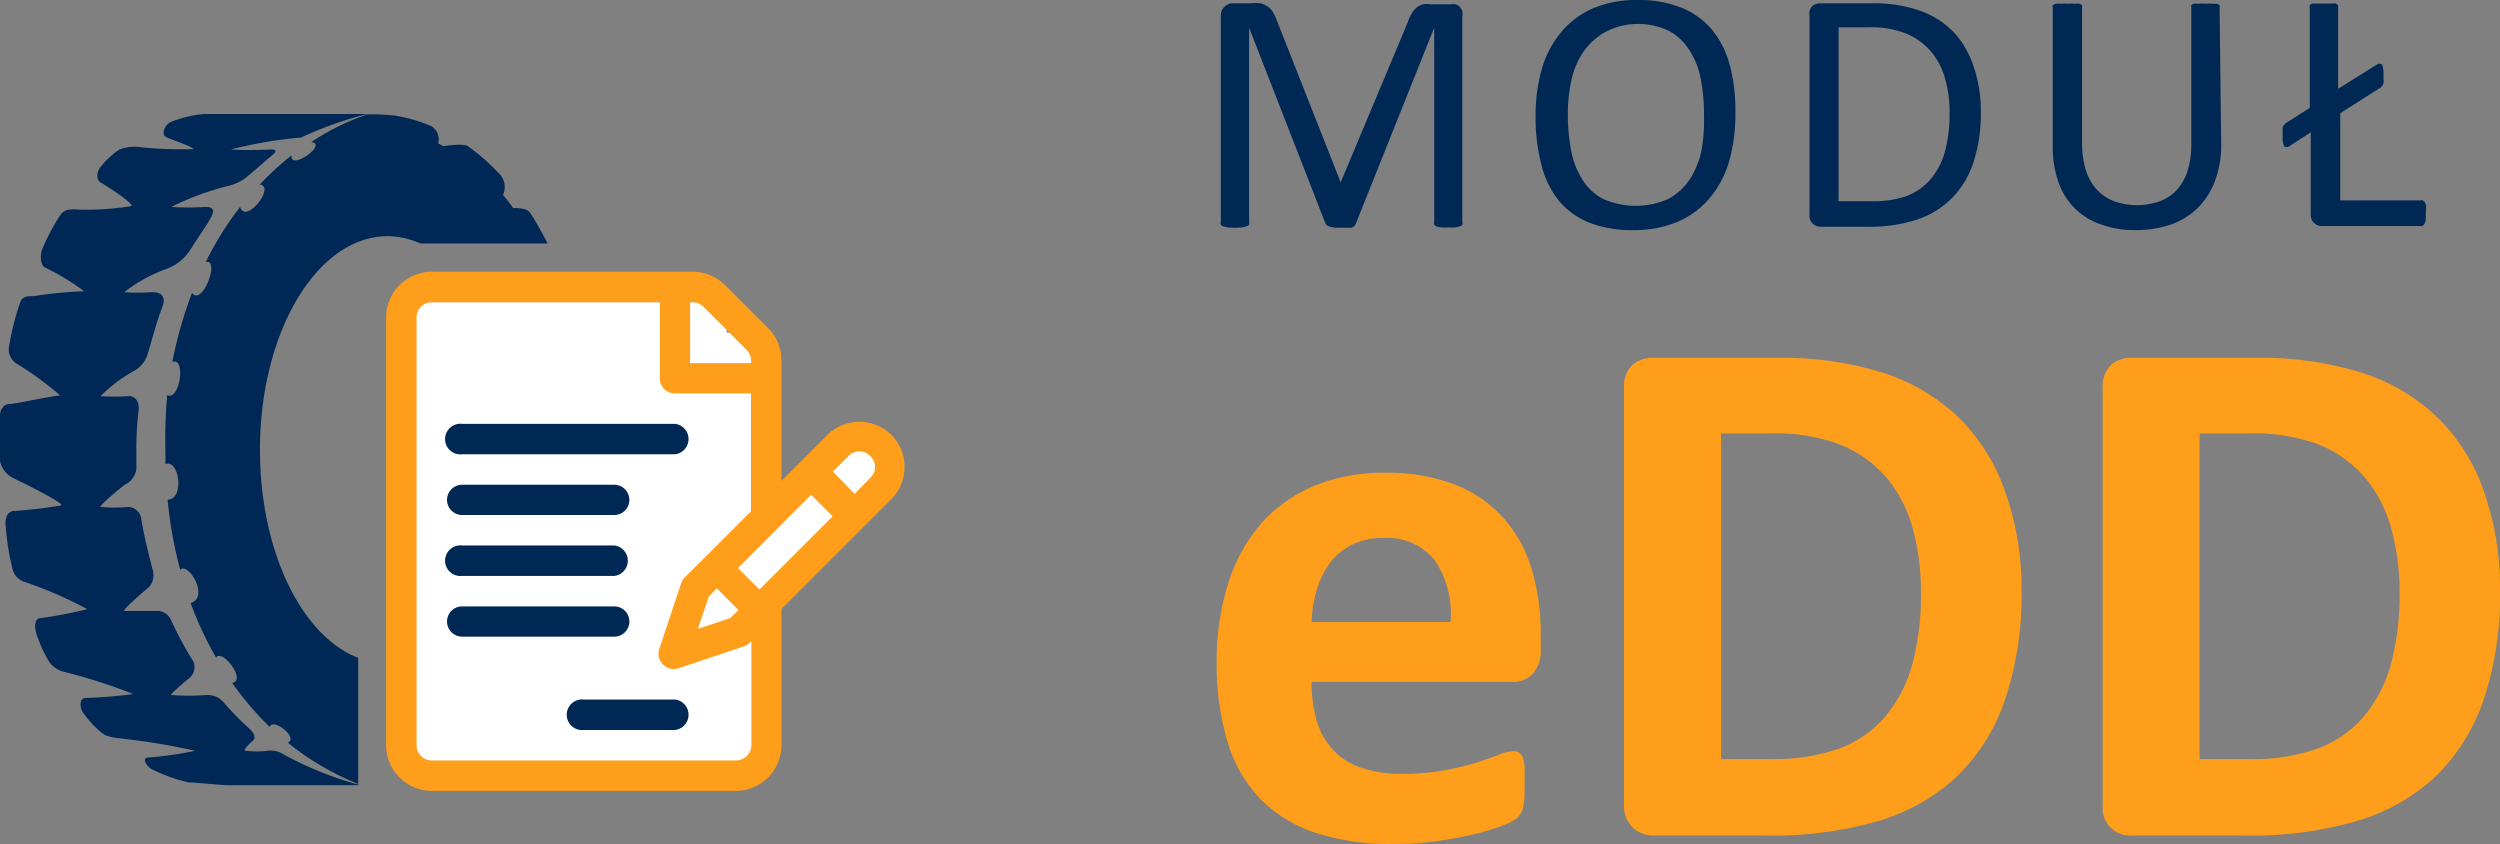
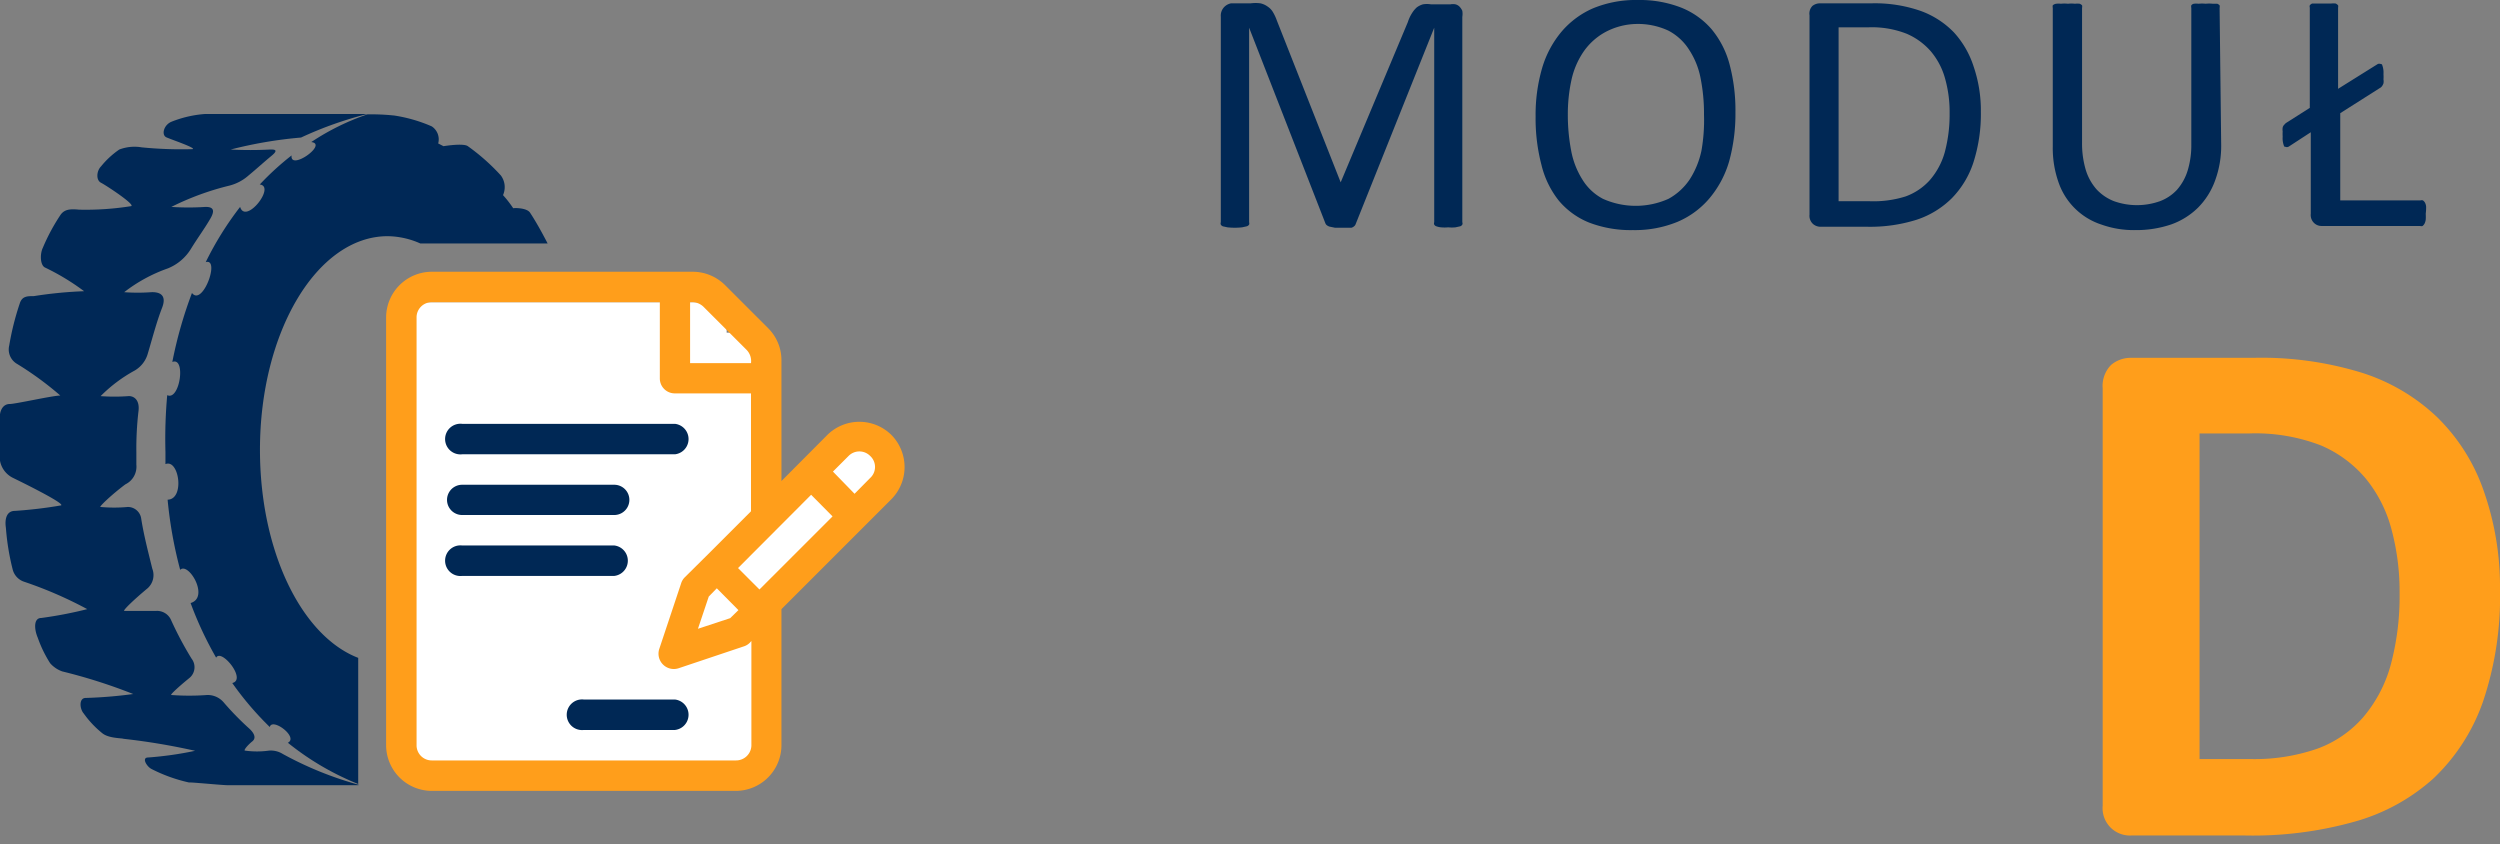
<svg xmlns="http://www.w3.org/2000/svg" viewBox="0 0 127.23 42.97">
  <rect x="0" y="0" width="127.23" height="42.97" fill="#808080" stroke="none" />
  <defs>
    <style>.cls-1{fill:none;}.cls-2{fill:#002855;}.cls-3{fill:#ff9e1b;}.cls-4{clip-path:url(#clip-path);}.cls-5{fill:#002856;}.cls-6{fill:#fff;}</style>
    <clipPath id="clip-path" transform="translate(-1.35)">
      <rect class="cls-1" y="5.77" width="32.78" height="34.56" />
    </clipPath>
  </defs>
  <title>Zasób 24</title>
  <g id="Warstwa_2" data-name="Warstwa 2">
    <g id="Warstwa_16" data-name="Warstwa 16">
      <path class="cls-2" d="M75.77,11.31a.16.16,0,0,1,0,.12.19.19,0,0,1-.12.09l-.23.05a2,2,0,0,1-.37,0,1.94,1.94,0,0,1-.36,0,.89.89,0,0,1-.23-.05.19.19,0,0,1-.12-.09.16.16,0,0,1,0-.12V1.41h0l-4,10a.23.23,0,0,1-.07.1.37.37,0,0,1-.14.08l-.22,0h-.62L69,11.53a.47.47,0,0,1-.14-.08.24.24,0,0,1-.06-.09L64.92,1.41h0v9.9a.21.21,0,0,1,0,.12.22.22,0,0,1-.13.09l-.23.05a3.43,3.43,0,0,1-.74,0l-.23-.05a.2.2,0,0,1-.11-.09.16.16,0,0,1,0-.12V.85a.63.63,0,0,1,.2-.52A.66.66,0,0,1,64,.17H65a1.93,1.93,0,0,1,.5,0,1,1,0,0,1,.37.17.84.84,0,0,1,.27.29,2.26,2.26,0,0,1,.19.41l3.25,8.24h0L73,1.12a1.89,1.89,0,0,1,.21-.45,1.28,1.28,0,0,1,.25-.3,1,1,0,0,1,.31-.15,1.25,1.25,0,0,1,.4,0h1a.69.69,0,0,1,.25,0,.45.45,0,0,1,.21.12.77.77,0,0,1,.14.21,1,1,0,0,1,0,.31Z" transform="translate(-1.35)" />
      <path class="cls-2" d="M89.67,5.72a9.11,9.11,0,0,1-.32,2.49,5.15,5.15,0,0,1-1,1.88,4.36,4.36,0,0,1-1.63,1.2,5.71,5.71,0,0,1-2.27.42,5.92,5.92,0,0,1-2.22-.38,3.92,3.92,0,0,1-1.55-1.12A4.68,4.68,0,0,1,79.8,8.4a9.31,9.31,0,0,1-.3-2.48,8.49,8.49,0,0,1,.33-2.45,5.12,5.12,0,0,1,1-1.87A4.42,4.42,0,0,1,82.43.42,5.73,5.73,0,0,1,84.71,0a5.82,5.82,0,0,1,2.18.38,4,4,0,0,1,1.56,1.1,4.67,4.67,0,0,1,.92,1.79A9.13,9.13,0,0,1,89.67,5.72Zm-1.6.11A9.17,9.17,0,0,0,87.9,4a4,4,0,0,0-.57-1.44,2.76,2.76,0,0,0-1.07-1,3.67,3.67,0,0,0-1.65-.34A3.47,3.47,0,0,0,83,1.66a3.21,3.21,0,0,0-1.08,1,4.09,4.09,0,0,0-.6,1.43,8.12,8.12,0,0,0-.18,1.73,9.7,9.7,0,0,0,.17,1.85,4.18,4.18,0,0,0,.56,1.45,2.7,2.7,0,0,0,1.06,1,4.08,4.08,0,0,0,3.33,0,3.08,3.08,0,0,0,1.09-1,4.38,4.38,0,0,0,.59-1.45A9,9,0,0,0,88.07,5.83Z" transform="translate(-1.35)" />
      <path class="cls-2" d="M102.16,5.69a8.06,8.06,0,0,1-.38,2.58,4.68,4.68,0,0,1-1.1,1.82,4.56,4.56,0,0,1-1.78,1.09,7.85,7.85,0,0,1-2.52.36H94a.58.58,0,0,1-.38-.14.56.56,0,0,1-.18-.48V.78A.56.56,0,0,1,93.59.3.62.62,0,0,1,94,.17h2.58a7.07,7.07,0,0,1,2.5.38,4.47,4.47,0,0,1,1.71,1.1,4.71,4.71,0,0,1,1,1.73A6.91,6.91,0,0,1,102.16,5.69Zm-1.59.06A6.27,6.27,0,0,0,100.34,4a3.64,3.64,0,0,0-.72-1.38,3.42,3.42,0,0,0-1.23-.9,4.82,4.82,0,0,0-1.93-.33H94.92v8.85h1.56A5.46,5.46,0,0,0,98.32,10a3.05,3.05,0,0,0,1.24-.83,3.68,3.68,0,0,0,.76-1.41A7.46,7.46,0,0,0,100.57,5.75Z" transform="translate(-1.35)" />
      <path class="cls-2" d="M114.39,7.34a5.09,5.09,0,0,1-.31,1.85,3.76,3.76,0,0,1-.86,1.37,3.72,3.72,0,0,1-1.37.86,5.51,5.51,0,0,1-1.84.29,4.87,4.87,0,0,1-1.71-.28,3.43,3.43,0,0,1-2.18-2.13,5.24,5.24,0,0,1-.3-1.85V.4a.28.28,0,0,1,0-.13A.32.32,0,0,1,106,.19a1,1,0,0,1,.23,0,1.73,1.73,0,0,1,.36,0,1.79,1.79,0,0,1,.36,0,1.11,1.11,0,0,1,.24,0,.36.36,0,0,1,.12.08.28.28,0,0,1,0,.13V7.27a4.69,4.69,0,0,0,.19,1.38,2.68,2.68,0,0,0,.56,1,2.4,2.4,0,0,0,.88.59,3.49,3.49,0,0,0,2.33,0,2.26,2.26,0,0,0,.87-.58,2.66,2.66,0,0,0,.55-1,4.41,4.41,0,0,0,.18-1.33V.4a.28.28,0,0,1,0-.13A.23.23,0,0,1,113,.19a1.11,1.11,0,0,1,.24,0,1.73,1.73,0,0,1,.36,0,1.86,1.86,0,0,1,.36,0l.23,0a.36.36,0,0,1,.12.08.28.28,0,0,1,0,.13Z" transform="translate(-1.35)" />
      <path class="cls-2" d="M124.8,10.88a2.36,2.36,0,0,1,0,.3.66.66,0,0,1-.06.2.4.4,0,0,1-.1.12.2.2,0,0,1-.13,0h-5a.54.54,0,0,1-.38-.14.56.56,0,0,1-.18-.48V6.73l-1.12.73c-.1.06-.18,0-.23,0a1.07,1.07,0,0,1-.08-.5,2.26,2.26,0,0,1,0-.27.65.65,0,0,1,0-.2.27.27,0,0,1,.08-.14.43.43,0,0,1,.12-.11l1.18-.75V.39a.19.19,0,0,1,0-.12.31.31,0,0,1,.12-.09l.23,0,.37,0,.36,0a1.11,1.11,0,0,1,.24,0,.41.41,0,0,1,.12.09.27.27,0,0,1,0,.12V4.52l2-1.25c.1-.06.18,0,.23,0a1.1,1.1,0,0,1,.08.5,2.13,2.13,0,0,1,0,.27.59.59,0,0,1,0,.2.61.61,0,0,1-.07.14.36.36,0,0,1-.13.11l-2,1.27v4.44h4.08a.2.2,0,0,1,.13,0,.36.36,0,0,1,.1.11.52.52,0,0,1,.06.2A2.36,2.36,0,0,1,124.8,10.88Z" transform="translate(-1.35)" />
-       <path class="cls-3" d="M79.76,33a1.8,1.8,0,0,1-.39,1.28,1.36,1.36,0,0,1-1.06.42H68.1a6.91,6.91,0,0,0,.25,1.94,3.71,3.71,0,0,0,.81,1.49,3.49,3.49,0,0,0,1.43.93,6.18,6.18,0,0,0,2.1.32,11.78,11.78,0,0,0,2.18-.18,15.8,15.8,0,0,0,1.63-.39c.45-.15.83-.28,1.13-.4a2.11,2.11,0,0,1,.74-.18.51.51,0,0,1,.28.07.5.5,0,0,1,.19.23,1.74,1.74,0,0,1,.1.48q0,.31,0,.78c0,.28,0,.51,0,.71a3.26,3.26,0,0,1-.06.5,1.11,1.11,0,0,1-.11.35,1.56,1.56,0,0,1-.2.27,2.41,2.41,0,0,1-.66.36,11.87,11.87,0,0,1-1.4.44,18.5,18.5,0,0,1-1.93.37,15.74,15.74,0,0,1-2.34.16,12.28,12.28,0,0,1-3.92-.56,7.07,7.07,0,0,1-2.81-1.71,7.16,7.16,0,0,1-1.68-2.9,13.55,13.55,0,0,1-.56-4.1,13,13,0,0,1,.59-4,8.51,8.51,0,0,1,1.69-3.05,7.34,7.34,0,0,1,2.7-1.91,9.25,9.25,0,0,1,3.58-.66,9.44,9.44,0,0,1,3.6.62A6.51,6.51,0,0,1,77.9,26.4,6.9,6.9,0,0,1,79.31,29a11.34,11.34,0,0,1,.45,3.27Zm-4.59-1.35a4.85,4.85,0,0,0-.8-3.13,3.09,3.09,0,0,0-2.64-1.14,3.37,3.37,0,0,0-1.57.34,3.2,3.2,0,0,0-1.11.91A4.23,4.23,0,0,0,68.37,30a6.34,6.34,0,0,0-.27,1.66Z" transform="translate(-1.35)" />
-       <path class="cls-3" d="M104.23,30a16.65,16.65,0,0,1-.88,5.72,9.74,9.74,0,0,1-2.51,3.89,10,10,0,0,1-4,2.2,19.09,19.09,0,0,1-5.57.71H85.48a1.53,1.53,0,0,1-1-.37A1.5,1.5,0,0,1,84,41V19.77a1.52,1.52,0,0,1,.42-1.2,1.57,1.57,0,0,1,1-.36h6.24a17.39,17.39,0,0,1,5.52.76,10,10,0,0,1,3.82,2.25,9.76,9.76,0,0,1,2.36,3.7A14.71,14.71,0,0,1,104.23,30Zm-5.12.16a12.17,12.17,0,0,0-.4-3.21,7,7,0,0,0-1.3-2.58,6.12,6.12,0,0,0-2.3-1.7,9.2,9.2,0,0,0-3.67-.61h-2.5V38.63h2.57a9.77,9.77,0,0,0,3.43-.53,5.74,5.74,0,0,0,2.32-1.59,6.93,6.93,0,0,0,1.39-2.64A13.1,13.1,0,0,0,99.11,30.18Z" transform="translate(-1.35)" />
      <path class="cls-3" d="M128.58,30a16.67,16.67,0,0,1-.87,5.72,9.85,9.85,0,0,1-2.51,3.89,10,10,0,0,1-4,2.2,19.12,19.12,0,0,1-5.58.71h-5.81A1.39,1.39,0,0,1,108.36,41V19.77a1.52,1.52,0,0,1,.43-1.2,1.55,1.55,0,0,1,1-.36h6.25a17.37,17.37,0,0,1,5.51.76,9.88,9.88,0,0,1,3.82,2.25,9.64,9.64,0,0,1,2.36,3.7A14.71,14.71,0,0,1,128.58,30Zm-5.11.16a12.16,12.16,0,0,0-.41-3.21,6.83,6.83,0,0,0-1.3-2.58,6.09,6.09,0,0,0-2.29-1.7,9.26,9.26,0,0,0-3.68-.61h-2.5V38.63h2.58a9.75,9.75,0,0,0,3.42-.53,5.67,5.67,0,0,0,2.32-1.59,6.94,6.94,0,0,0,1.4-2.64A13.48,13.48,0,0,0,123.47,30.18Z" transform="translate(-1.35)" />
      <g class="cls-4">
        <path class="cls-5" d="M19.61,39.94a17.85,17.85,0,0,1-3.87-1.57,1.15,1.15,0,0,0-.7-.17,4.38,4.38,0,0,1-1.22,0c-.09,0,.11-.26.37-.47s0-.5-.12-.62a14.68,14.68,0,0,1-1.35-1.38,1.07,1.07,0,0,0-.83-.36,12.36,12.36,0,0,1-1.82,0c-.09,0,.42-.46.9-.85a.71.71,0,0,0,.13-1,17.81,17.81,0,0,1-1.06-2,.78.78,0,0,0-.73-.43c-.7,0-1.51,0-1.63,0s.55-.63,1.18-1.15a.9.9,0,0,0,.24-1c-.2-.82-.42-1.65-.56-2.52a.69.69,0,0,0-.68-.62,7.69,7.69,0,0,1-1.4,0c-.08,0,.56-.62,1.27-1.15a1,1,0,0,0,.56-1c0-.21,0-.42,0-.63a16.29,16.29,0,0,1,.11-2.11c.07-.63-.31-.77-.52-.75a9.76,9.76,0,0,1-1.41,0A7.52,7.52,0,0,1,8.2,18.86,1.45,1.45,0,0,0,8.87,18c.24-.8.44-1.59.73-2.34s-.27-.8-.55-.79a9.51,9.51,0,0,1-1.38,0,7.86,7.86,0,0,1,2.22-1.21,2.45,2.45,0,0,0,1.18-1c.33-.54.71-1.05,1-1.56s0-.57-.26-.57a13,13,0,0,1-1.74,0,14,14,0,0,1,2.94-1.08,2.34,2.34,0,0,0,1-.53c.39-.32.77-.67,1.17-1s.07-.31-.09-.31a19.52,19.52,0,0,1-2,0A21.72,21.72,0,0,1,16.67,7a18.85,18.85,0,0,1,3.38-1.2H13.8c-.32,0-1.7,0-2,0a5.73,5.73,0,0,0-1.71.39c-.41.16-.54.68-.27.8s1.49.53,1.34.6A20.43,20.43,0,0,1,8.57,7.5a2.19,2.19,0,0,0-1.15.11,4.38,4.38,0,0,0-.93.86c-.22.22-.27.69,0,.83s1.73,1.1,1.54,1.19a14.61,14.61,0,0,1-2.66.18c-.49-.05-.74,0-.93.25a10,10,0,0,0-.91,1.69c-.15.31-.14.87.1,1a11.8,11.8,0,0,1,2,1.21,21.42,21.42,0,0,0-2.56.25c-.33,0-.59,0-.71.36a13.8,13.8,0,0,0-.54,2.15.85.85,0,0,0,.35.91,16.38,16.38,0,0,1,2.25,1.64c-.38,0-2.28.43-2.57.43s-.48.23-.51.61a11.46,11.46,0,0,0,0,1.44c0,.26,0,.52,0,.77a1.21,1.21,0,0,0,.67.94c.43.21,2.65,1.3,2.45,1.4A22.36,22.36,0,0,1,2.11,26c-.46,0-.52.48-.46.86A12.38,12.38,0,0,0,2,29a.89.89,0,0,0,.56.6A20.71,20.71,0,0,1,5.79,31a20.7,20.7,0,0,1-2.34.45c-.4,0-.36.58-.18,1a6.27,6.27,0,0,0,.63,1.3,1.46,1.46,0,0,0,.62.42,27.72,27.72,0,0,1,3.61,1.15,23,23,0,0,1-2.42.2c-.35,0-.31.55-.1.79a5,5,0,0,0,.94,1c.32.27,1,.25,1.09.29a33.16,33.16,0,0,1,3.64.61,17.62,17.62,0,0,1-2.39.34c-.35,0-.07.47.18.59a7.94,7.94,0,0,0,1.89.68H11c.24,0,1.67.14,1.93.14l6.66,0Z" transform="translate(-1.35)" />
      </g>
      <path class="cls-5" d="M16,37.8a14,14,0,0,0,3.58,2.1V33.48c-2.88-1.11-5-5.42-5-10.59,0-6,2.91-10.87,6.5-10.87a4.18,4.18,0,0,1,1.66.37h6.48c-.28-.54-.57-1.07-.89-1.56-.17-.27-.85-.25-.86-.23a5.73,5.73,0,0,0-.52-.67s0,0,0,0a1,1,0,0,0-.11-1,10.56,10.56,0,0,0-1.68-1.49c-.23-.17-1.24,0-1.24,0l-.27-.14,0,0a.79.79,0,0,0-.33-.87,7.63,7.63,0,0,0-1.9-.55,11.39,11.39,0,0,0-1.37-.06,12.27,12.27,0,0,0-2.86,1.41c.87.1-1.1,1.49-1,.68a14.06,14.06,0,0,0-1.62,1.48c.83.09-.72,2.06-1,1.14a16.23,16.23,0,0,0-1.75,2.81c.75-.22-.16,2.28-.7,1.57a21.74,21.74,0,0,0-1,3.51c.71-.27.38,2-.26,1.69A24.93,24.93,0,0,0,9.77,23c0,.2,0,.41,0,.62.69-.29,1,1.79.11,1.81A21.76,21.76,0,0,0,10.52,29c.42-.42,1.51,1.4.53,1.69a18.19,18.19,0,0,0,1.3,2.78c.26-.49,1.57,1.12.82,1.29A15.9,15.9,0,0,0,15.08,37C15.2,36.5,16.56,37.52,16,37.8Z" transform="translate(-1.35)" />
      <rect class="cls-6" x="20.77" y="15.38" width="16.21" height="23.84" />
      <rect class="cls-6" x="34.35" y="16.93" width="4.44" height="22.03" />
      <polyline class="cls-6" points="38.22 27.04 42.39 22.72 43.77 22.35 44.77 22.89 45.28 24.07 39.01 30.98 37.08 28.38" />
      <path class="cls-3" d="M46.73,22.15a2.32,2.32,0,0,0-3.29,0l-2.32,2.33V18.34a2.3,2.3,0,0,0-.68-1.64l-2.19-2.19a2.34,2.34,0,0,0-1.64-.68H23.32A2.33,2.33,0,0,0,21,16.16V37.92a2.33,2.33,0,0,0,2.32,2.33H38.8a2.33,2.33,0,0,0,2.32-2.33V31l5.61-5.61A2.33,2.33,0,0,0,46.73,22.15Zm-7.8,8.9-.42.41L36.87,32l.55-1.64.41-.42ZM40,30l-1.09-1.09,3.72-3.73,1.09,1.1ZM37.15,15.61l2.19,2.19a.82.82,0,0,1,.23.68h-3.1v-3.1A.85.85,0,0,1,37.15,15.61ZM38.8,38.7H23.32a.77.77,0,0,1-.77-.78V16.16a.77.77,0,0,1,.77-.78H34.93v3.87a.76.76,0,0,0,.77.77h3.87v6l-2.28,2.28-1.1,1.09a.75.75,0,0,0-.18.31L34.91,33a.78.78,0,0,0,1,1l3.28-1.1a.75.75,0,0,0,.31-.18l.09-.1v5.33A.78.78,0,0,1,38.8,38.7Zm6.83-14.37-.79.8L43.74,24l.8-.8a.77.77,0,0,1,1.09,0A.76.76,0,0,1,45.63,24.33Z" transform="translate(-1.35)" />
      <path class="cls-2" d="M24.87,23.12H35.7a.78.78,0,0,0,0-1.55H24.87a.78.78,0,1,0,0,1.55Z" transform="translate(-1.35)" />
      <path class="cls-2" d="M24.87,26.21h7.74a.77.77,0,0,0,0-1.54H24.87a.77.77,0,1,0,0,1.54Z" transform="translate(-1.35)" />
      <path class="cls-2" d="M24.87,29.31h7.74a.78.78,0,0,0,0-1.55H24.87a.78.78,0,1,0,0,1.55Z" transform="translate(-1.35)" />
-       <path class="cls-2" d="M33.38,31.63a.77.77,0,0,0-.77-.77H24.87a.77.77,0,1,0,0,1.54h7.74A.77.77,0,0,0,33.38,31.63Z" transform="translate(-1.35)" />
      <path class="cls-2" d="M35.7,35.6H31.06a.78.78,0,1,0,0,1.55H35.7a.78.78,0,0,0,0-1.55Z" transform="translate(-1.35)" />
    </g>
  </g>
</svg>